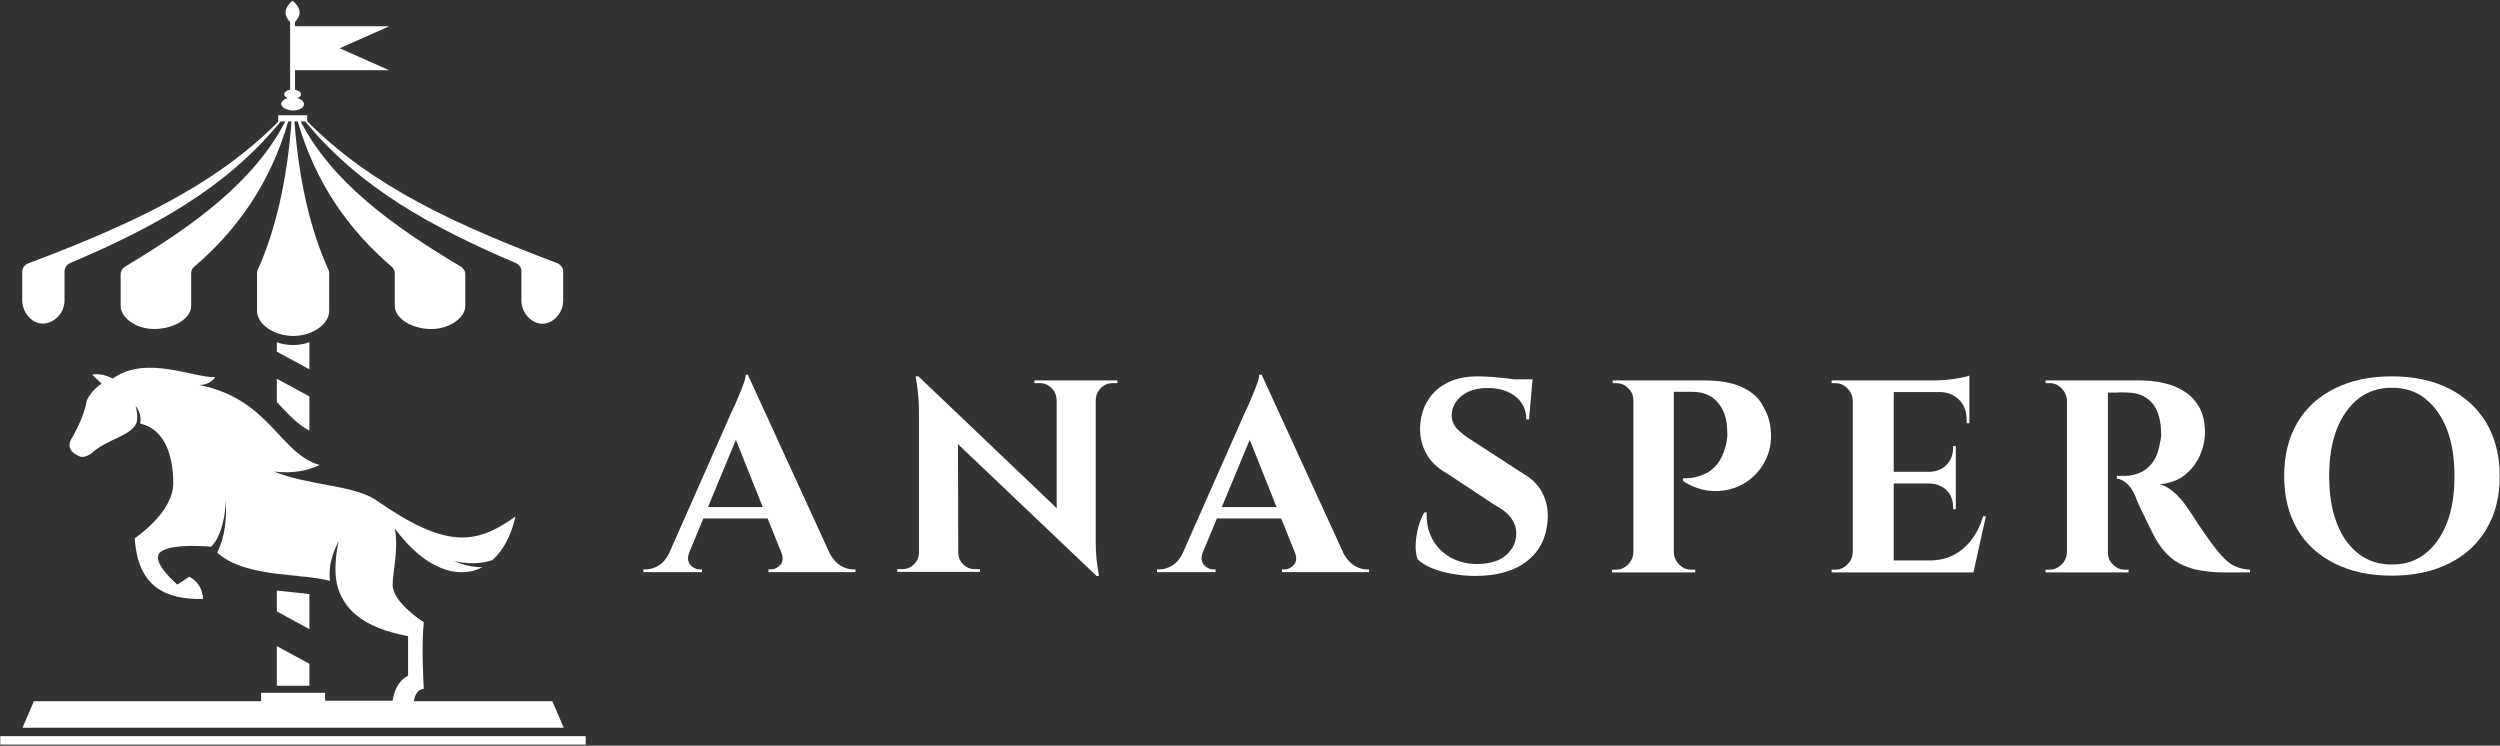
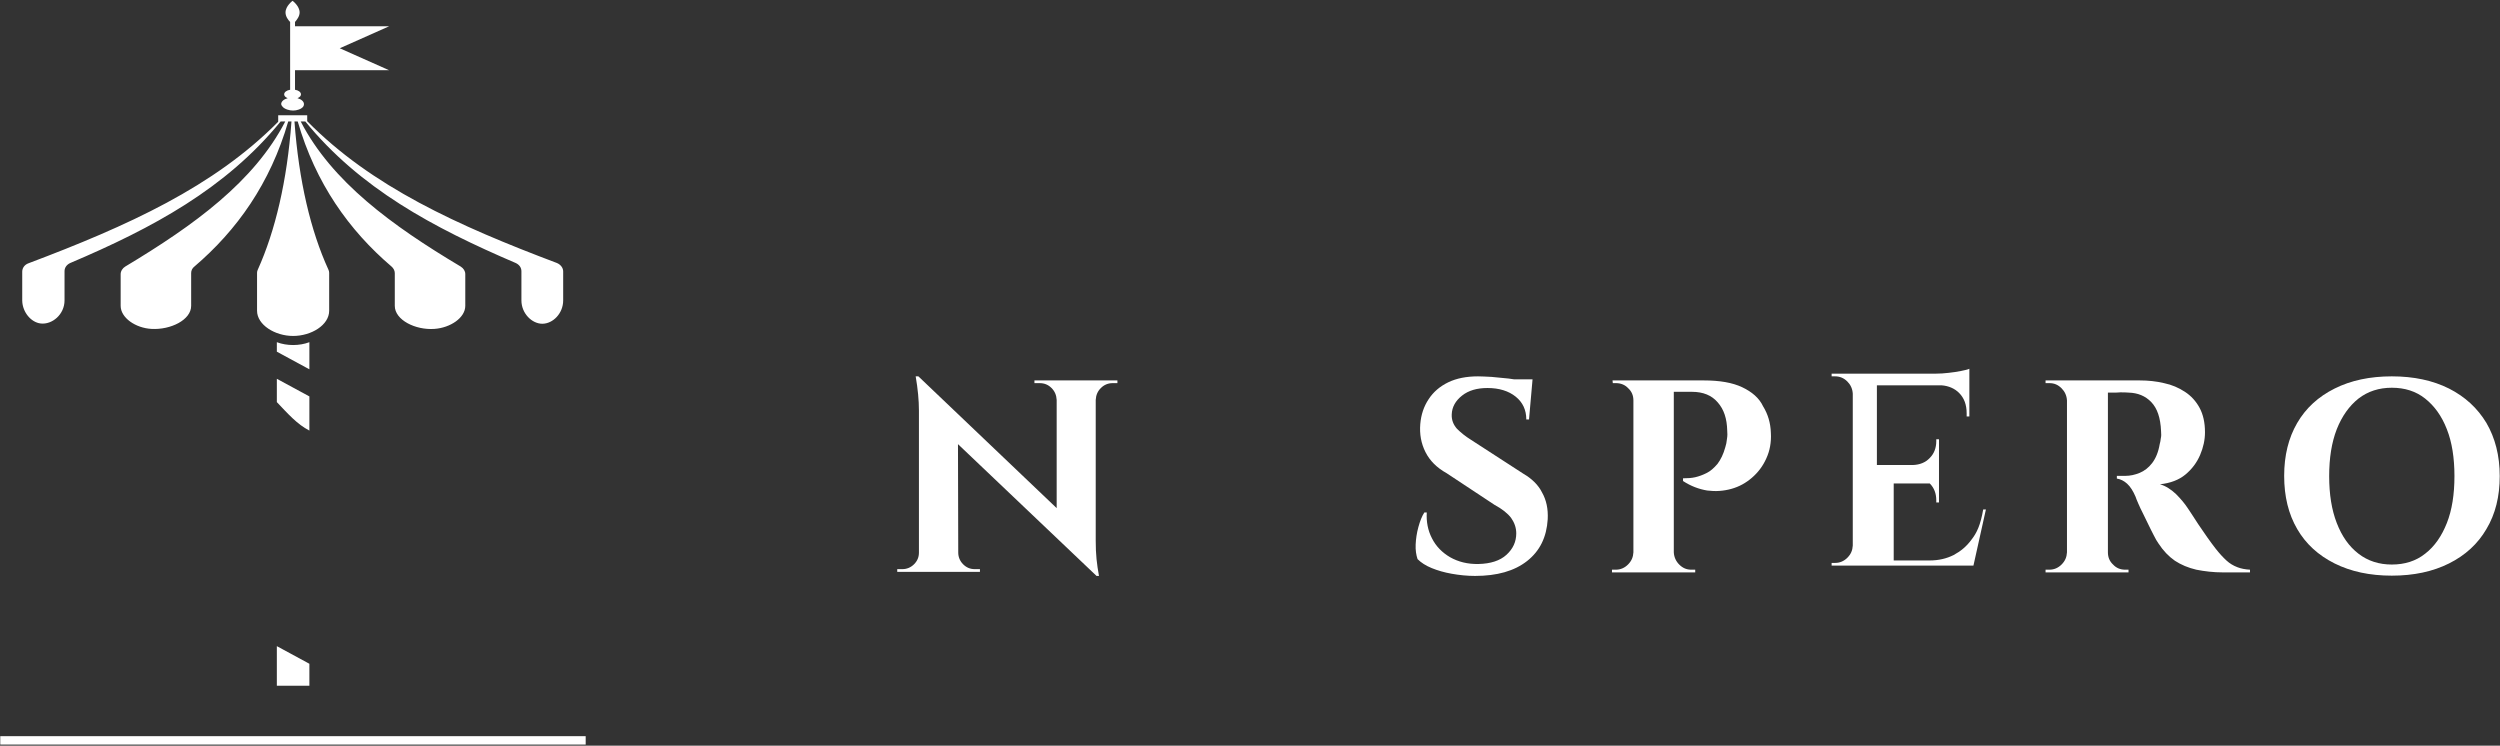
<svg xmlns="http://www.w3.org/2000/svg" xml:space="preserve" style="enable-background:new 0 0 922 275;" viewBox="0 0 922 275" y="0px" x="0px" id="Warstwa_1" version="1.1">
  <rect x="0" y="0" width="922" height="275" fill="#333333" stroke="none" />
  <style type="text/css">
	.st0{fill:#FFFFFF;}
</style>
  <g>
    <g>
      <g>
-         <path d="M114.1,219.1c-3.8-0.5-7.9-0.8-12-1.3v7.7l12,6.5V219.1z" class="st0" />
-       </g>
+         </g>
      <g>
        <polygon points="102.1,251.1 102.1,252.9 105.5,252.9 114.1,252.9 114.1,244.8 102.1,238.3" class="st0" />
      </g>
      <g>
        <path d="M114.1,126.2c-3.7,1.4-8.3,1.4-12,0v3.5l12,6.5V126.2z" class="st0" />
      </g>
      <g>
        <path d="M102.1,148.3c4,4.2,7.5,8.2,12,10.5v-12.6l-12-6.5V148.3z" class="st0" />
      </g>
      <g>
-         <path d="M203.7,258.6h-51.1c0.5-2.3,1.2-4.2,3.7-4.6c0,0-1-15.7,0-24.5c0,0-11.5-7.3-11.5-13.8     c0-4.6,2.3-13.3,0.8-20.8l0,0c11,14.9,23.2,19,32.3,14.3c-3.6,0-7.1-0.8-10.4-2.3c4.7,1.2,9.7,1.1,14.1-0.3     c3.9-3.5,6.9-8.9,8.5-16.1c-14.4,10.3-25.4,12.2-51.6-6.2l0,0c-8.9-5.6-24.2-5.1-37.5-10.4c6.7,0.8,12.3-0.2,16.9-2.4     c-14.7-4.1-18.5-24.4-44.4-29.5c2.7-0.1,4.6-1.1,5.9-2.9c-8.1,0.3-25.5-8.3-37.8,0.5l0,0h-0.1c-2.4-1.3-5.2-1.9-7.5-1.4l3.5,3.3     c-0.8,0.5-1.6,1.1-2.4,1.9c-1.3,1.2-2.3,2.7-3.1,4.3c-0.7,4.4-3,9.6-5.8,14.4c-1.1,1.8-0.5,4.1,1.3,5.2l1.4,0.8     c1.5,0.9,3,0.2,4.6-0.7c6-5.6,14.5-6.4,16.8-11.3c0.6-1.8,0.3-4.4-0.3-6.4c1.3,1.7,2.2,3.7,1.7,6.5c8.9,2,12.2,11.5,12.2,22     c0,10.9-14.2,20.3-14.2,20.3c1.1,17.9,11.3,22.7,25.2,22.4c-0.2-3.5-1.7-6.4-5.1-8.2l-4.4,2.9c0,0-10.5-8.9-6.1-12.1     c4.2-3.2,17.7-1.9,18.6-1.9c3.1-3,5.1-9.5,5.4-17c0.3,6.8-0.3,13.4-3.2,19.2c4.9,4.4,11.9,6.3,19.2,7.4c1.3,0.2,2.6,0.4,3.9,0.5     c0,0,0,0,0.1,0c1.5,0.2,2.9,0.3,4.4,0.5c1.2,0.1,2.3,0.2,3.4,0.4c0.4,0,0.9,0.1,1.3,0.1c1.3,0.1,2.6,0.3,3.8,0.5     c0.1,0,0.2,0,0.3,0l0,0c1.8,0.3,3.6,0.6,5.2,1c-0.7-6,1.2-10.4,3.2-14.8c-1,5-1.7,10.7-0.7,15.7c2.1,9.3,9.4,16.4,26.3,19.5v14.6     c-3.3,1.7-5,4.9-5.7,9.2h-24.9v-2.9h-4.3h-1.5h-3.9h-8.1h-1.4h-4.4v3.1H12.5l-4.2,9.8h199.6L203.7,258.6z" class="st0" />
-       </g>
+         </g>
      <g>
        <polygon points="216,271.5 209.2,271.5 6.9,271.5 0.1,271.5 0.1,274.6 216,274.6" class="st0" />
      </g>
      <g>
        <path d="M15,119.3c4.2,0.5,8.8-3.3,8.8-8.5V100c0-1.3,0.8-2.4,2.1-3c30.6-13,57.4-27.5,77.6-52.2h1.7     C93.7,67,71.7,83,46.2,98.3c-1,0.6-1.7,1.7-1.7,2.8v11.7c0,4.4,5.5,8.2,11.4,8.5c7,0.4,14.6-3.3,14.6-8.5v-12.1     c0-0.9,0.4-1.8,1.2-2.4c15.7-13.4,28-30.7,34.6-53.5h1.2c-1.6,21.9-6,40.4-12.4,54.6c-0.2,0.4-0.3,0.8-0.3,1.2v11.7v2.3     c0,5.2,6.6,9.3,13.3,9.3s13.3-4,13.3-9.3v-2.3v-11.7c0-0.4-0.1-0.8-0.3-1.2c-6.5-14.2-10.9-32.7-12.5-54.6h1.2     c6.6,22.8,18.9,40.1,34.6,53.5c0.7,0.6,1.2,1.5,1.2,2.4v12.1c0,5.2,7.6,9,14.6,8.5c5.9-0.4,11.4-4.1,11.4-8.5v-11.7     c0-1.1-0.6-2.1-1.7-2.8c-25.5-15.2-47.5-31.3-59-53.5h1.7c20.2,24.7,47,39.1,77.6,52.2c1.3,0.6,2.1,1.7,2.1,3v10.8     c0,4.8,3.9,8.6,7.7,8.6c3.9,0,7.7-3.8,7.7-8.6v-10.7c0-1.3-0.9-2.5-2.3-3.1c-36.6-13.8-68.4-28.2-92.1-52.3v-0.9v-0.5v-0.8h-0.4     h-0.7h-0.5h-0.6h-0.5h-0.5h-4.4h-0.5h-0.5h-0.6h-0.5H103h-0.4v0.9V44v0.9l0,0c-23.7,24-55.5,38.4-92.1,52.2     c-1.4,0.5-2.3,1.7-2.3,3.1v10.7C8.3,115.2,11.5,118.9,15,119.3z" class="st0" />
      </g>
      <g>
        <path d="M105.9,40.4c1.5,0.5,2.9,0.5,4.3,0l0,0c1.2-0.4,1.9-1.1,1.9-2c0-1-1-1.8-2.4-2.2c0.8-0.3,1.3-0.8,1.3-1.4     c0-0.8-0.9-1.5-2.2-1.7v-7.2h34.7l-18.2-8.1l18.2-8.1h-34.7V8.1c0.7-0.8,1.7-2.1,1.7-3.5c0-2.4-2.6-4.3-2.6-4.3s-2.6,1.9-2.6,4.3     c0,1.5,1,2.8,1.7,3.5v1.6v16.2v7.2c-1.3,0.2-2.2,0.9-2.2,1.7c0,0.6,0.5,1.1,1.3,1.4c-1.4,0.4-2.4,1.2-2.4,2.2     C103.9,39.3,104.7,40,105.9,40.4z" class="st0" />
      </g>
    </g>
    <g>
-       <path d="M309.8,208.5c-1.4-0.9-2.6-2.3-3.7-4.2l-30.3-66.1H275c0,0.7-0.2,1.8-0.7,3.1s-1,2.7-1.6,4.1    c-0.6,1.4-1.1,2.7-1.6,3.8s-0.9,1.9-1.1,2.3l-23.3,52.7c-1,1.9-2.2,3.4-3.7,4.3c-1.7,1-3.2,1.5-4.8,1.5h-0.9v1h21.6v-1H258    c-0.8,0-1.6-0.3-2.4-0.8c-0.8-0.5-1.4-1.2-1.7-2.2c-0.3-0.9-0.2-2,0.3-3.3l5.2-12.5h23.7l5,12.4l0,0c0.8,2,0.7,3.6-0.3,4.7    c-1,1.1-2.2,1.7-3.5,1.7h-0.9v1h32.1v-1h-0.8C313,210,311.4,209.5,309.8,208.5z M261.1,187l10.3-24.8l9.9,24.8H261.1z" class="st0" />
      <path d="M403.7,140.3h-13.8h-0.2h-8.2v1c0.1,0,0.7,0,1.9,0c1.8,0,3.2,0.6,4.4,1.8c1.2,1.2,1.8,2.6,1.9,4.4v39.9    l-51-48.6h-1c0.8,4.6,1.2,8.9,1.2,12.6v52.4c0,1.7-0.6,3.1-1.8,4.3c-1.2,1.2-2.7,1.8-4.3,1.8c-0.1,0-0.7,0-1.9,0v1h8.1h0.3H353    h0.3h8.1v-1c-1.2,0-1.9,0-1.9,0c-1.7,0-3.1-0.6-4.3-1.8c-1.2-1.2-1.8-2.7-1.8-4.3l0,0l-0.1-40l51.1,48.6h0.9    c-0.4-2.2-0.7-4.2-0.9-6.2c-0.2-2-0.3-4.2-0.3-6.7v-52c0.1-1.8,0.7-3.2,1.9-4.4c1.2-1.2,2.7-1.8,4.3-1.8h1.8v-1H404H403.7z" class="st0" />
-       <path d="M499.3,208.5c-1.4-0.9-2.6-2.3-3.7-4.2l-30.3-66.1h-0.9c0,0.7-0.2,1.8-0.7,3.1s-1,2.7-1.6,4.1    c-0.6,1.4-1.1,2.7-1.6,3.8s-0.9,1.9-1.1,2.3l-23.3,52.7c-1,1.9-2.2,3.4-3.7,4.3c-1.7,1-3.2,1.5-4.8,1.5h-0.9v1h21.6v-1h-0.9    c-0.8,0-1.6-0.3-2.4-0.8s-1.4-1.2-1.7-2.2c-0.3-0.9-0.2-2,0.3-3.3l5.2-12.5h23.7l5,12.4l0,0c0.8,2,0.7,3.6-0.3,4.7    c-1,1.1-2.2,1.7-3.5,1.7h-0.9v1h32.1v-1H504C502.5,210,500.9,209.5,499.3,208.5z M450.6,187l10.3-24.8l9.9,24.8H450.6z" class="st0" />
      <path d="M561.8,174.7l-19.3-12.5c-2.1-1.3-3.8-2.7-5.2-4.1c-1.3-1.5-2-3.2-1.9-5.3c0.1-2.7,1.4-5,3.8-6.9    c2.4-1.9,5.5-2.8,9.4-2.8c4.3,0,7.8,1.1,10.4,3.2c2.6,2.1,3.9,4.9,3.9,8.4h1l1.2-13.6l0,0l0.1-1.2h-6.8c-0.7-0.1-1.4-0.2-2.1-0.3    c-2.1-0.2-4.2-0.4-6.2-0.6c-2-0.1-3.7-0.2-5-0.2c-4.2,0-7.9,0.7-11,2.2s-5.5,3.6-7.2,6.2c-1.8,2.7-2.8,5.7-3.1,9.2    c-0.3,3.7,0.3,7.1,1.9,10.3c1.6,3.2,4.2,5.8,7.8,7.8l17.7,11.7c2.8,1.5,4.9,3.2,6.1,4.8c1.2,1.7,1.9,3.6,1.9,5.7    c0,3.1-1.2,5.7-3.6,7.9c-2.4,2.2-5.9,3.3-10.3,3.4c-4,0.1-7.5-0.8-10.5-2.5c-2.9-1.7-5.2-4-6.7-7c-1.5-2.9-2.1-6.1-1.9-9.5h-0.9    c-0.9,1.4-1.6,3.2-2.2,5.4c-0.6,2.2-0.9,4.3-1,6.4c-0.1,2.1,0.2,3.9,0.7,5.4c1.3,1.3,3,2.4,5.2,3.3c2.2,0.9,4.6,1.6,7.4,2.1    c2.8,0.5,5.7,0.8,8.6,0.8c8.1,0,14.5-1.8,19.2-5.5s7.2-8.8,7.6-15.4c0.2-3.8-0.5-7.1-2.1-9.9C567.3,178.8,564.9,176.5,561.8,174.7    z" class="st0" />
      <path d="M642.5,142.8c-3.6-1.7-8.3-2.5-14.1-2.5h-10.8h-1.3h-13.5h-0.3h-7.8l0.1,1c0.1,0,0.3,0,0.6,0s0.5,0,0.6,0    c1.7,0,3.3,0.6,4.5,1.9c1.3,1.2,1.9,2.7,1.9,4.5v56c-0.1,1.8-0.7,3.2-2,4.5c-1.2,1.2-2.7,1.9-4.5,1.9c-0.1,0-0.3,0-0.7,0    s-0.6,0-0.7,0v1h7.8h0.3h14.5h0.3h7.8v-1c-0.1,0-0.3,0-0.7,0s-0.6,0-0.7,0c-1.8,0-3.2-0.6-4.5-1.9c-1.2-1.2-1.9-2.7-2-4.5v-59.2    h6.7c4.1,0,7.3,1.3,9.5,3.9c2.3,2.6,3.4,6,3.5,10.4c0.1,0.9,0.1,2-0.1,3.1c-0.1,1.1-0.3,2.1-0.6,3c-0.7,2.6-1.7,4.6-2.9,6.2    c-1.3,1.5-2.6,2.7-4.1,3.4c-1.4,0.7-2.8,1.2-4.1,1.5s-2.8,0.4-4.5,0.4v1c2.9,1.9,5.9,3,8.9,3.5c3.1,0.4,6,0.2,8.9-0.6    s5.4-2.2,7.6-4.1c2.2-1.9,4-4.2,5.3-7.1c1.3-2.8,1.9-6,1.7-9.4c-0.1-3.7-1.1-7-2.9-9.9C648.8,146.8,646.1,144.5,642.5,142.8z" class="st0" />
-       <path d="M727.1,199c-1.8,2.5-4,4.3-6.6,5.7c-2.6,1.3-5.5,2-8.9,2h-13.2v-28.4h13.3c2.5,0.1,4.5,0.9,6.2,2.5    c1.6,1.6,2.4,3.7,2.4,6.2v0.8h1v-9.5v-0.2v-3.8v-0.2v-9.6h-1v0.7c0,2.5-0.8,4.6-2.4,6.2c-1.6,1.7-3.7,2.5-6.2,2.6h-13.3v-29.4H716    c2.7,0.2,4.9,1.2,6.5,2.8c1.9,1.9,2.8,4.4,2.8,7.5v1.2h1v-11.5v-0.3v-2.9v-1.1v-1.8c-0.6,0.3-1.6,0.5-3,0.8s-2.9,0.5-4.6,0.7    c-1.7,0.2-3.2,0.3-4.7,0.3h-15.6h-0.3h-14.5h-0.3h-7.8v1h1.3c1.7,0,3.2,0.6,4.5,1.9c1.2,1.2,1.9,2.7,2,4.5v56    c-0.1,1.8-0.7,3.2-2,4.5c-1.2,1.2-2.7,1.9-4.5,1.9h-1.3v1h7.8h0.3h14.5h0.3h9.6h19.5h0.3l4.6-20.7h-1    C730.4,193.7,729,196.6,727.1,199z" class="st0" />
+       <path d="M727.1,199c-1.8,2.5-4,4.3-6.6,5.7c-2.6,1.3-5.5,2-8.9,2h-13.2v-28.4h13.3c1.6,1.6,2.4,3.7,2.4,6.2v0.8h1v-9.5v-0.2v-3.8v-0.2v-9.6h-1v0.7c0,2.5-0.8,4.6-2.4,6.2c-1.6,1.7-3.7,2.5-6.2,2.6h-13.3v-29.4H716    c2.7,0.2,4.9,1.2,6.5,2.8c1.9,1.9,2.8,4.4,2.8,7.5v1.2h1v-11.5v-0.3v-2.9v-1.1v-1.8c-0.6,0.3-1.6,0.5-3,0.8s-2.9,0.5-4.6,0.7    c-1.7,0.2-3.2,0.3-4.7,0.3h-15.6h-0.3h-14.5h-0.3h-7.8v1h1.3c1.7,0,3.2,0.6,4.5,1.9c1.2,1.2,1.9,2.7,2,4.5v56    c-0.1,1.8-0.7,3.2-2,4.5c-1.2,1.2-2.7,1.9-4.5,1.9h-1.3v1h7.8h0.3h14.5h0.3h9.6h19.5h0.3l4.6-20.7h-1    C730.4,193.7,729,196.6,727.1,199z" class="st0" />
      <path d="M821.1,206.7c-1.2-1.1-2.6-2.6-4-4.4c-0.9-1.2-2-2.6-3.1-4.2c-1.1-1.6-2.2-3.2-3.3-4.8c-1-1.6-1.9-2.9-2.6-4    c-0.7-1.1-1.1-1.7-1.2-1.8c-1.1-1.7-2.6-3.5-4.4-5.3c-1.8-1.7-3.8-3-5.9-3.6c3.8-0.4,7-1.6,9.4-3.6s4.2-4.4,5.4-7.2    s1.8-5.6,1.8-8.4c0-3.6-0.7-6.6-2-9s-3.1-4.4-5.4-5.9c-2.3-1.5-4.8-2.6-7.7-3.2c-2.9-0.7-5.9-1-8.9-1h-11.7H776h-13.5h-0.3h-7.8v1    c0.1,0,0.3,0,0.7,0s0.6,0,0.7,0c1.8,0,3.2,0.6,4.5,1.9c1.2,1.2,1.9,2.7,2,4.5v56c-0.1,1.8-0.7,3.2-2,4.5c-1.2,1.2-2.7,1.9-4.5,1.9    c-0.1,0-0.3,0-0.7,0s-0.6,0-0.7,0v1h7.8h0.3H777h0.3h7.7v-1c-0.7,0-1.1,0-1.2,0c-1.8,0-3.3-0.6-4.5-1.9c-1.3-1.2-1.9-2.7-1.9-4.5    v-58.9c0.4,0,0.8,0,1.6,0c0.9,0,1.9,0,3-0.1c1.1,0,2.1,0,3.1,0.1c3.3,0.1,6.1,1.2,8.3,3.5s3.4,5.8,3.6,10.7c0.1,1,0.1,1.9-0.1,2.7    c-0.1,0.8-0.2,1.5-0.4,2.1c-0.5,3-1.5,5.3-2.8,7s-2.9,2.9-4.6,3.6c-1.7,0.7-3.5,1.1-5.3,1.1c-0.7,0-1.3,0-1.9,0c-0.6,0-1,0-1.2,0    v1c1.3,0.2,2.6,0.8,3.8,1.9c1.2,1.1,2.2,2.7,3.1,4.8c0.2,0.6,0.5,1.4,1,2.5s1,2.3,1.7,3.6c0.6,1.3,1.3,2.7,2,4.1    c0.7,1.4,1.3,2.7,2,4c0.6,1.2,1.2,2.3,1.8,3.1c1.7,2.6,3.7,4.7,6,6.3c2.3,1.5,4.9,2.6,7.9,3.3c3,0.6,6.3,1,9.9,1h9.9v-1    c-1.8-0.1-3.3-0.4-4.6-0.9C823.6,208.6,822.3,207.8,821.1,206.7z" class="st0" />
      <path d="M917,156c-3.3-5.5-7.9-9.7-13.8-12.7c-6-3-13-4.5-21.1-4.5s-15.1,1.5-21.1,4.5s-10.6,7.2-13.8,12.7    s-4.8,12-4.8,19.5c0,7.6,1.6,14.1,4.8,19.6s7.8,9.7,13.8,12.7s13,4.5,21.1,4.5s15.1-1.5,21.1-4.5s10.6-7.2,13.8-12.7    c3.3-5.5,4.9-12,4.9-19.5C921.9,168,920.2,161.5,917,156z M902.4,192.9c-1.9,4.8-4.5,8.6-8,11.3c-3.4,2.7-7.5,4-12.3,4    c-4.7,0-8.8-1.3-12.3-4s-6.1-6.4-8-11.3s-2.8-10.6-2.8-17.3s0.9-12.4,2.8-17.3c1.9-4.8,4.6-8.6,8-11.3c3.5-2.7,7.6-4,12.3-4    c4.8,0,8.9,1.3,12.3,4c3.4,2.7,6.1,6.4,8,11.3c1.9,4.8,2.8,10.6,2.8,17.3C905.2,182.3,904.3,188.1,902.4,192.9z" class="st0" />
    </g>
  </g>
</svg>